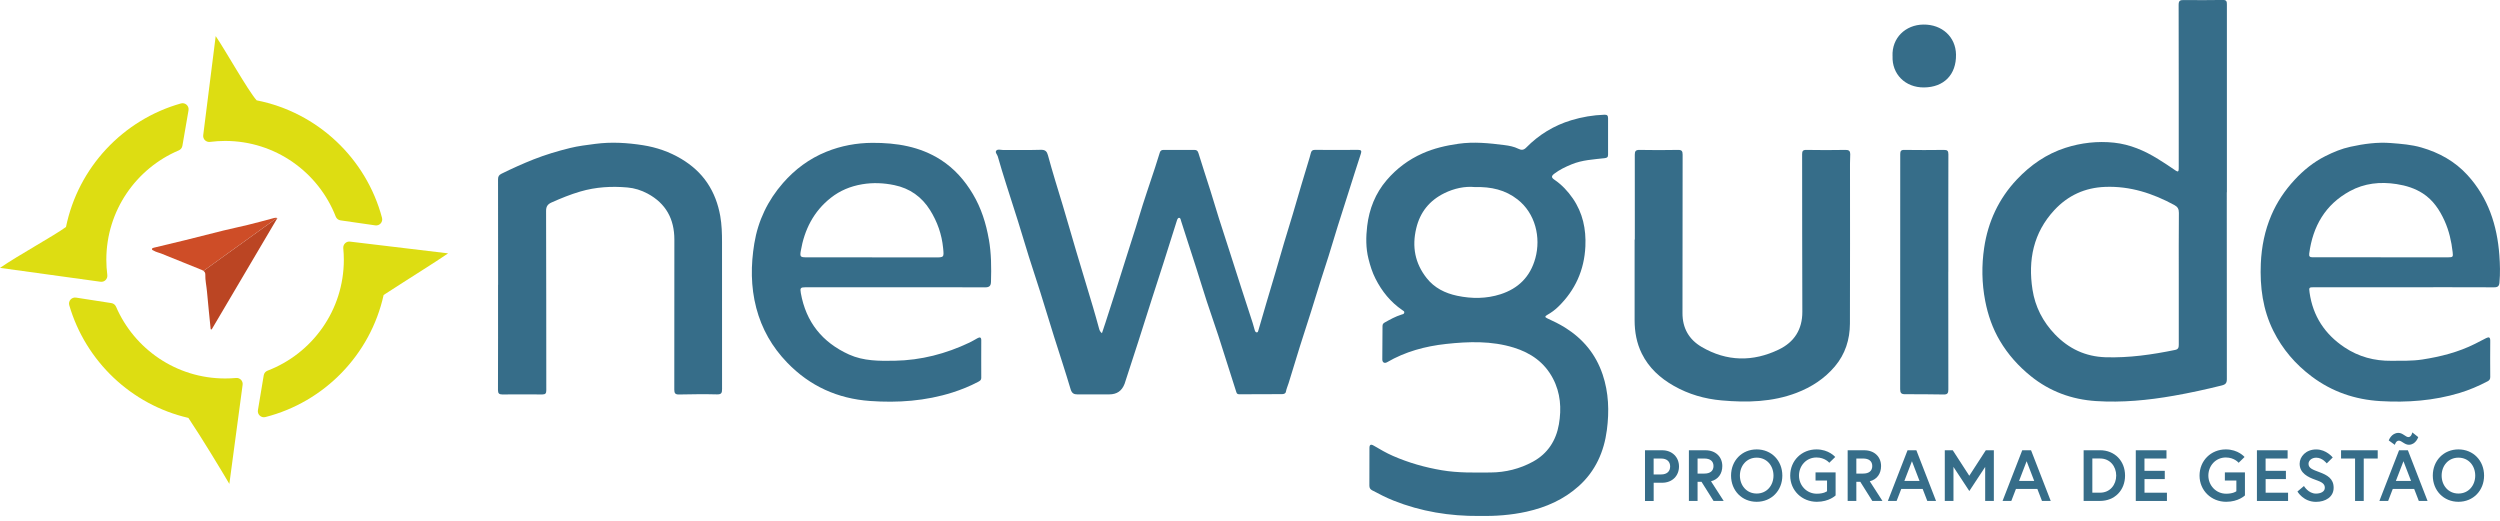
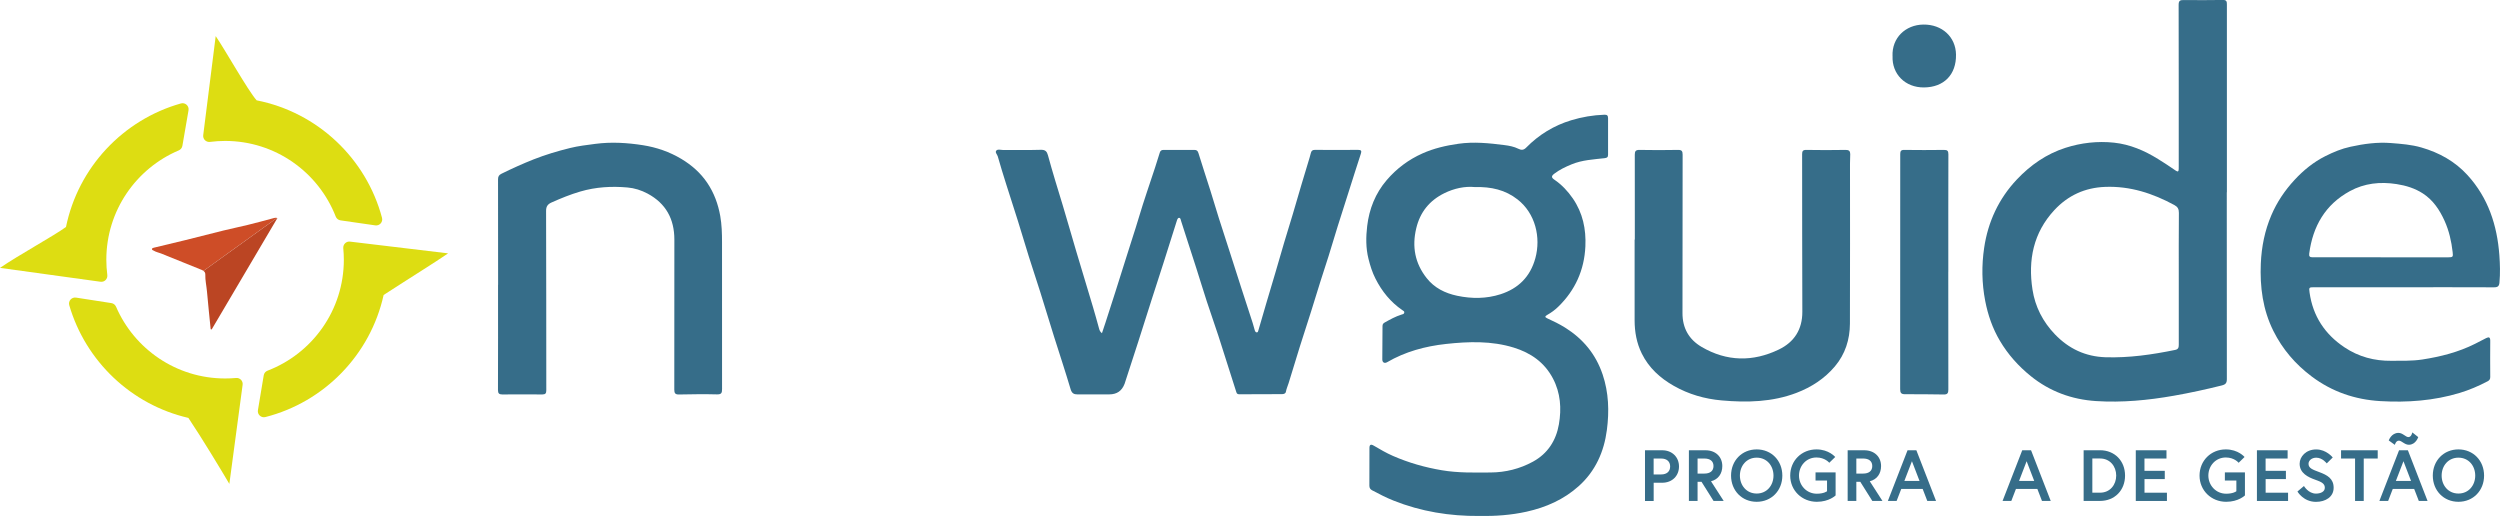
<svg xmlns="http://www.w3.org/2000/svg" id="a" viewBox="0 0 717.57 149.52">
  <defs>
    <style>.b{fill:#366d89;}.c{fill:#ce4d27;}.d{fill:#dddd12;}.e{fill:#bb4523;}</style>
  </defs>
  <g>
    <path class="b" d="M316.28,95.67c.37-1.11,.71-2.08,1.02-3.06,1.9-5.94,3.85-11.86,5.68-17.82,1.28-4.18,2.7-8.31,3.94-12.5,1.41-4.76,3.07-9.45,4.61-14.18,.47-1.43,.93-2.87,1.36-4.31,.18-.61,.56-.78,1.16-.77,2.92,.02,5.84,.02,8.76,0,.66,0,.96,.23,1.17,.9,1.11,3.61,2.3,7.2,3.44,10.8,.83,2.62,1.59,5.25,2.42,7.87,1.04,3.29,2.12,6.58,3.18,9.86,1.08,3.37,2.15,6.74,3.24,10.11,1.1,3.4,2.22,6.79,3.31,10.19,.22,.68,.37,1.38,.59,2.06,.08,.26,.24,.56,.54,.59,.36,.03,.42-.32,.49-.58,.77-2.63,1.52-5.26,2.3-7.89,.83-2.82,1.68-5.63,2.51-8.44,.86-2.94,1.7-5.88,2.57-8.81,.83-2.77,1.69-5.53,2.52-8.3,.84-2.81,1.65-5.64,2.48-8.45,.62-2.09,1.26-4.18,1.89-6.27,.27-.91,.57-1.82,.79-2.75,.16-.65,.48-.9,1.17-.9,4.12,.03,8.24,.03,12.36,0,.91,0,1.11,.26,.81,1.14-1.18,3.58-2.3,7.19-3.45,10.78-1.05,3.29-2.11,6.57-3.14,9.87-.9,2.88-1.75,5.78-2.65,8.66-.77,2.46-1.59,4.91-2.37,7.37-.9,2.84-1.75,5.69-2.65,8.53-1.07,3.37-2.17,6.72-3.23,10.09-1.1,3.49-2.15,6.99-3.22,10.48-.25,.83-.63,1.62-.79,2.49-.09,.52-.57,.7-1.11,.7-4.08,0-8.16,.03-12.23,.04-.41,0-.72-.07-.88-.59-1.69-5.38-3.4-10.76-5.14-16.13-1.08-3.32-2.26-6.6-3.34-9.92-1.05-3.21-2.02-6.44-3.05-9.66-.83-2.61-1.68-5.22-2.53-7.83-.6-1.85-1.19-3.71-1.79-5.56-.12-.37-.14-.93-.57-.95-.41-.02-.56,.51-.68,.88-1.3,4.09-2.58,8.18-3.88,12.26-1.08,3.37-2.18,6.73-3.26,10.1-1.32,4.13-2.62,8.26-3.94,12.38-1.29,4.01-2.6,8.01-3.9,12.01-.01,.04-.03,.07-.05,.11q-1.13,2.92-4.32,2.93c-3.04,0-6.08-.01-9.12,.01-1.09,0-1.66-.33-2.01-1.51-1.49-5.03-3.15-10.01-4.73-15.02-1.34-4.25-2.62-8.52-3.95-12.77-1.07-3.41-2.22-6.8-3.29-10.21-1.07-3.41-2.08-6.84-3.14-10.25-1.1-3.53-2.26-7.03-3.37-10.56-.84-2.66-1.66-5.31-2.42-7.99-.16-.56-.83-1.16-.45-1.64,.43-.54,1.27-.21,1.93-.21,3.64-.02,7.28,.06,10.92-.05,1.24-.03,1.71,.49,1.99,1.53,1.31,4.83,2.8,9.62,4.26,14.41,1.33,4.37,2.55,8.78,3.86,13.16,1.57,5.3,3.19,10.59,4.77,15.88,.63,2.1,1.21,4.21,1.79,6.32,.13,.47,.26,.91,.85,1.36Z" />
    <path class="b" d="M142.97,81.72c0-10.07,0-20.15-.02-30.22,0-.84,.24-1.27,1-1.64,3.03-1.49,6.09-2.88,9.23-4.12,3.42-1.35,6.92-2.39,10.46-3.26,2.35-.58,4.77-.86,7.19-1.18,4.61-.61,9.2-.33,13.72,.38,3.88,.61,7.59,1.88,11.03,3.94,2.99,1.8,5.51,4.02,7.44,6.89,1.93,2.87,3.1,6.06,3.71,9.48,.44,2.5,.51,5,.51,7.51,0,14.03-.01,28.07,.01,42.1,0,1.08-.1,1.64-1.45,1.6-3.64-.1-7.28-.04-10.91,.03-1.07,.02-1.35-.36-1.35-1.4,.03-14.35,0-28.7,.02-43.06,0-5.91-2.43-10.38-7.68-13.2-1.8-.96-3.76-1.59-5.79-1.76-4.56-.4-9.08-.14-13.52,1.16-2.84,.83-5.56,1.94-8.25,3.14-1.08,.48-1.59,1.12-1.58,2.44,.06,17.15,.04,34.3,.06,51.45,0,.87-.22,1.22-1.13,1.22-3.84-.03-7.68-.02-11.52,0-.91,0-1.22-.32-1.22-1.28,.04-10.07,.02-20.15,.02-30.22Z" />
    <path class="b" d="M469.24,68.74c0-8.12,.01-16.23-.01-24.35,0-1,.27-1.38,1.36-1.36,3.68,.07,7.36,.07,11.04,0,1.09-.02,1.33,.35,1.33,1.38-.03,15.15,0,30.31-.04,45.46-.01,4.32,1.86,7.57,5.48,9.7,7.23,4.24,14.75,4.34,22.2,.74,4.36-2.1,6.74-5.72,6.72-10.82-.07-15.07-.03-30.15-.06-45.22,0-.89,.21-1.26,1.21-1.24,3.76,.06,7.52,.07,11.28,0,.95-.02,1.31,.34,1.32,1.18,0,.92-.07,1.83-.07,2.75,0,15.31,.04,30.63-.02,45.94-.02,4.55-1.34,8.74-4.32,12.27-2.97,3.52-6.73,5.95-11.01,7.59-6.97,2.65-14.19,2.82-21.49,2.17-4.87-.43-9.48-1.76-13.73-4.18-3.91-2.22-7.15-5.15-9.18-9.25-1.5-3.03-2.07-6.26-2.07-9.6,0-7.72,0-15.43,0-23.15h.08Z" />
    <path class="b" d="M559.21,78c0,11.27-.01,22.54,.02,33.81,0,1.01-.24,1.44-1.32,1.42-3.72-.07-7.43-.08-11.15-.08-1.02,0-1.36-.36-1.36-1.42,.03-22.5,.03-45,.02-67.51,0-.84,.22-1.21,1.15-1.19,3.8,.05,7.6,.05,11.39,0,.99-.01,1.28,.26,1.28,1.27-.04,11.23-.02,22.46-.02,33.69Z" />
    <path class="b" d="M543.21,16.12c-.22-5.28,3.74-9,8.84-9.07,5.39-.07,9.28,3.55,9.38,8.58,.11,5.81-3.48,9.42-9.18,9.47-5.44,.05-9.24-3.88-9.03-8.98Z" />
    <path class="b" d="M459.99,107.46c-1.97-5.83-5.63-10.22-10.8-13.45-1.62-1.01-3.34-1.84-5.07-2.63-.78-.35-.68-.61-.02-.99,1.15-.65,2.22-1.43,3.16-2.35,4.88-4.74,7.48-10.54,7.79-17.32,.23-4.93-.74-9.59-3.59-13.74-1.45-2.11-3.19-3.96-5.32-5.41-.9-.61-.88-1.05-.03-1.7,1.53-1.16,3.22-1.98,4.99-2.7,3.05-1.26,6.28-1.4,9.48-1.77,.71-.08,.98-.29,.98-1.01-.02-3.48-.02-6.96,0-10.44,0-.79-.27-1.05-1.06-1.02-3.24,.11-6.44,.65-9.52,1.59-4.95,1.5-9.29,4.15-12.92,7.85-.77,.79-1.45,.73-2.23,.34-1.27-.63-2.66-.89-3.99-1.06-4.39-.56-8.79-1.02-13.25-.38-3.57,.51-7.02,1.3-10.31,2.77-3.99,1.78-7.4,4.33-10.25,7.65-3.27,3.81-5.03,8.31-5.61,13.19-.37,3.1-.41,6.28,.37,9.4,.49,1.97,1.09,3.89,2.01,5.7,1.84,3.64,4.33,6.73,7.73,9.05,.25,.17,.61,.31,.54,.71-.08,.44-.5,.46-.83,.57-1.68,.53-3.21,1.37-4.74,2.23-.41,.23-.68,.48-.68,1.02,0,3.2-.06,6.4-.06,9.59,0,.89,.62,1.25,1.37,.82,5.23-3.05,10.96-4.59,16.89-5.24,6.53-.71,13.08-.93,19.49,1.05,4.88,1.51,8.79,4.23,11.22,8.84,2.2,4.17,2.5,8.64,1.72,13.17-.81,4.67-3.22,8.41-7.44,10.72-3.76,2.06-7.87,3.08-12.16,3.11-4.67,.03-9.33,.15-13.99-.64-4.87-.82-9.54-2.15-14.05-4.12-1.9-.83-3.69-1.88-5.48-2.93-.87-.52-1.26-.31-1.26,.68-.01,3.6,0,7.2-.02,10.8,0,.66,.26,1.04,.8,1.33,2.01,1.07,4.03,2.11,6.14,2.95,7.9,3.15,16.13,4.48,24.61,4.41,4.57,.08,9.11-.24,13.58-1.23,5.58-1.24,10.68-3.49,14.97-7.34,4.8-4.31,7.26-9.88,8.07-16.11,.7-5.35,.54-10.73-1.23-15.97Zm-19.31-33.32c-1.46,5.33-4.91,8.68-9.99,10.32-4.04,1.3-8.23,1.32-12.42,.44-3.51-.74-6.56-2.26-8.79-5.09-3.34-4.24-4.24-8.99-2.98-14.27,1.11-4.69,3.84-8,8.05-10.08,2.85-1.41,5.95-2.04,8.7-1.77,4.81-.12,8.83,.82,12.33,3.56,5.09,3.97,6.76,10.85,5.1,16.9Z" />
-     <path class="b" d="M639.18,55.19h0c0-8,0-15.99,0-23.99,0-9.96,0-19.91,0-29.87,0-.81-.04-1.36-1.13-1.34-3.76,.06-7.52,.06-11.28,.02-1.04-.01-1.44,.2-1.44,1.38,.04,15.35,.03,30.7,.03,46.06,0,.36,0,.72-.01,1.08-.03,.62-.16,.92-.86,.44-1.66-1.16-3.36-2.27-5.09-3.34-3.9-2.42-8.05-4.19-12.61-4.68-4.72-.5-9.43,.03-13.95,1.48-5.44,1.75-10.02,4.93-13.95,9.09-5.23,5.55-8.28,12.17-9.38,19.61-.75,5.05-.68,10.17,.3,15.25,.79,4.07,2.12,7.91,4.23,11.46,2.31,3.9,5.28,7.23,8.83,10.1,5.5,4.44,11.81,6.73,18.75,7.18,7.48,.48,14.92-.23,22.3-1.53,4.63-.81,9.22-1.81,13.78-2.95,1.13-.28,1.47-.71,1.47-1.84-.03-17.87-.02-35.74-.02-53.61Zm-13.81,24.65c0,6.36,0,12.72,0,19.07,0,.8-.1,1.34-1.06,1.53-6.59,1.35-13.21,2.31-19.96,2.1-5.75-.18-10.55-2.44-14.52-6.57-3.48-3.62-5.69-7.93-6.45-12.85-1.31-8.49,.25-16.32,6.27-22.81,3.91-4.21,8.77-6.45,14.59-6.67,7.17-.27,13.66,1.85,19.86,5.21,.94,.51,1.31,1.13,1.3,2.25-.06,6.24-.03,12.48-.03,18.71Z" />
+     <path class="b" d="M639.18,55.19c0-8,0-15.99,0-23.99,0-9.96,0-19.91,0-29.87,0-.81-.04-1.36-1.13-1.34-3.76,.06-7.52,.06-11.28,.02-1.04-.01-1.44,.2-1.44,1.38,.04,15.35,.03,30.7,.03,46.06,0,.36,0,.72-.01,1.08-.03,.62-.16,.92-.86,.44-1.66-1.16-3.36-2.27-5.09-3.34-3.9-2.42-8.05-4.19-12.61-4.68-4.72-.5-9.43,.03-13.95,1.48-5.44,1.75-10.02,4.93-13.95,9.09-5.23,5.55-8.28,12.17-9.38,19.61-.75,5.05-.68,10.17,.3,15.25,.79,4.07,2.12,7.91,4.23,11.46,2.31,3.9,5.28,7.23,8.83,10.1,5.5,4.44,11.81,6.73,18.75,7.18,7.48,.48,14.92-.23,22.3-1.53,4.63-.81,9.22-1.81,13.78-2.95,1.13-.28,1.47-.71,1.47-1.84-.03-17.87-.02-35.74-.02-53.61Zm-13.81,24.65c0,6.36,0,12.72,0,19.07,0,.8-.1,1.34-1.06,1.53-6.59,1.35-13.21,2.31-19.96,2.1-5.75-.18-10.55-2.44-14.52-6.57-3.48-3.62-5.69-7.93-6.45-12.85-1.31-8.49,.25-16.32,6.27-22.81,3.91-4.21,8.77-6.45,14.59-6.67,7.17-.27,13.66,1.85,19.86,5.21,.94,.51,1.31,1.13,1.3,2.25-.06,6.24-.03,12.48-.03,18.71Z" />
    <path class="b" d="M717.39,73.27c-.64-8.63-3.2-16.48-9.14-23-3.62-3.97-8.13-6.45-13.22-7.93-2.84-.83-5.8-1.05-8.74-1.28-3.92-.31-7.79,.22-11.62,1.06-2.55,.55-4.93,1.54-7.24,2.7-3.39,1.71-6.28,4.06-8.84,6.83-2.78,3-5.04,6.35-6.65,10.13-1.89,4.42-2.81,9.03-3.02,13.82-.29,6.76,.56,13.3,3.62,19.42,2.61,5.22,6.29,9.52,10.98,13.04,5.87,4.41,12.49,6.65,19.72,7.07,7.69,.45,15.32-.1,22.76-2.35,2.79-.85,5.46-1.99,8.04-3.35,.51-.27,.73-.61,.73-1.21-.03-3.48-.03-6.96,0-10.44,0-.98-.37-1.13-1.16-.74-1.07,.54-2.12,1.1-3.19,1.64-4.78,2.4-9.91,3.7-15.16,4.51-2.93,.45-5.9,.34-8.86,.37-4.89,.06-9.4-1.15-13.46-3.86-5.64-3.76-9.08-8.97-10.03-15.73-.21-1.5-.16-1.52,1.38-1.52,8.56,0,17.12,0,25.67,0,8.64,0,17.28-.02,25.91,.02,1.09,0,1.46-.35,1.55-1.41,.23-2.6,.16-5.19-.03-7.78Zm-14.67,.6c-4.71,.01-9.43,0-14.14,0-1.76,0-3.52,0-5.27,0v-.03c-6.51,0-13.02,0-19.54,.01-.79,0-1.07-.26-.96-1.07,1.03-7.83,4.6-14.06,11.65-17.91,4.18-2.28,8.7-2.77,13.44-2.03,2.74,.43,5.26,1.21,7.55,2.7,2.93,1.91,4.79,4.71,6.21,7.85,1.29,2.86,1.97,5.88,2.32,8.99,.15,1.33,.09,1.48-1.25,1.48Z" />
-     <path class="b" d="M283.82,68.69c-.8-4.6-2.18-8.96-4.57-12.98-2.35-3.95-5.32-7.33-9.21-9.83-6-3.85-12.76-4.91-19.67-4.88-4.48,.02-8.93,.83-13.18,2.55-4.91,1.99-9.01,5.05-12.44,8.97-4.36,4.99-7.16,10.79-8.24,17.35-1.02,6.2-1.04,12.39,.56,18.52,1.58,6.02,4.55,11.22,8.89,15.71,6.51,6.75,14.51,10.33,23.74,10.99,8,.58,15.97,.01,23.69-2.44,2.51-.8,4.95-1.78,7.28-3.01,.47-.25,.98-.47,.98-1.21-.03-3.6,0-7.2,0-10.79,0-.86-.43-.93-1.08-.57-.77,.43-1.52,.88-2.31,1.26-6.78,3.22-13.88,5.07-21.41,5.21-4.49,.08-8.97,.11-13.17-1.79-7.65-3.47-12.34-9.3-13.82-17.62-.26-1.48-.1-1.68,1.4-1.68,8.6,0,17.19,0,25.79,0,8.56,0,17.11-.03,25.67,.03,1.28,0,1.69-.44,1.72-1.62,.12-4.07,.1-8.12-.61-12.17Zm-15.51,5.19c-6,0-11.99,0-17.99,0v-.02c-6.32,0-12.63,.01-18.95,0-1.64,0-1.8-.22-1.53-1.8,1.04-6.14,3.69-11.4,8.65-15.3,2.63-2.07,5.61-3.3,8.97-3.87,3.15-.53,6.22-.38,9.25,.25,4.4,.91,7.86,3.33,10.26,7.19,2.08,3.34,3.35,6.94,3.73,10.86,.26,2.7,.3,2.7-2.4,2.7Z" />
  </g>
  <g>
    <g>
      <path class="d" d="M128.61,72.72l-28.15-3.37c-1.1-.13-2.03,.79-1.93,1.9s.16,2.19,.16,3.31c0,14.53-9.09,26.92-21.89,31.83-.58,.22-1,.72-1.1,1.33l-1.67,10.02c-.21,1.23,.93,2.28,2.14,1.97,16.93-4.32,30.15-17.91,33.94-35.04,7.54-4.9,14.58-9.24,18.49-11.94Z" />
      <path class="d" d="M31.99,87l-10.17-1.58c-1.25-.19-2.29,.98-1.94,2.19,4.69,16.06,17.77,28.54,34.19,32.34,3.85,5.72,9.5,15.11,11.76,18.94l3.81-28.45c.15-1.11-.77-2.05-1.89-1.95-1.03,.1-2.08,.14-3.14,.14-14.03,0-26.07-8.48-31.3-20.59-.24-.55-.73-.95-1.32-1.04Z" />
      <path class="d" d="M52.35,41.86l1.76-10.2c.22-1.25-.95-2.32-2.18-1.97-16.63,4.69-29.49,18.37-32.99,35.46C15.48,67.68,5.3,73.24,0,76.89l28.85,3.98c1.14,.16,2.1-.81,1.95-1.95-.18-1.43-.28-2.89-.28-4.37,0-14.1,8.57-26.2,20.78-31.38,.55-.23,.94-.71,1.05-1.3Z" />
      <path class="d" d="M61.91,10.37l-3.58,28.43c-.14,1.13,.82,2.07,1.95,1.93,1.42-.18,2.86-.28,4.32-.28,14.46,0,26.8,9,31.76,21.7,.23,.59,.74,1.01,1.37,1.1l9.99,1.44c1.23,.18,2.25-.96,1.93-2.17-4.54-17.06-18.51-30.28-35.99-33.72-2.54-2.88-9.06-14.53-11.75-18.44Z" />
    </g>
    <path class="c" d="M78.41,62.64c-2.42,.66-4.84,1.31-7.28,1.91-2.32,.57-4.66,1.04-6.97,1.61-3.66,.9-7.31,1.86-10.97,2.76-3.01,.75-6.03,1.46-9.05,2.18-.25,.06-.51,.14-.52,.4-.02,.28,.29,.31,.49,.44,.65,.41,1.41,.53,2.11,.81,3.9,1.58,7.8,3.17,11.71,4.73,.18,.07,.34,.16,.48,.26l21.1-15.19c-.45-.1-.76,0-1.08,.08Z" />
    <path class="e" d="M58.4,77.75c.34,.24,.54,.56,.53,1.05-.05,1.65,.34,3.26,.48,4.89,.32,3.61,.7,7.21,1.06,10.81l.28,.07c6.28-10.65,12.56-21.29,18.87-31.98-.04-.01-.08-.01-.12-.02l-21.1,15.19Z" />
  </g>
  <g>
    <path class="b" d="M472.15,129.24h4.95c2.89,0,4.82,2,4.82,4.66s-1.93,4.66-4.82,4.66h-2.45v5.24h-2.49v-14.55Zm7.23,4.66c0-1.37-.89-2.29-2.6-2.29h-2.14v4.57h2.14c1.7,0,2.6-.91,2.6-2.29Z" />
    <path class="b" d="M484.75,129.24h4.78c2.89,0,4.82,1.87,4.82,4.53,0,2.18-1.16,3.84-3.24,4.37l3.64,5.65h-2.91l-3.45-5.49h-1.14v5.49h-2.49v-14.55Zm7.07,4.53c0-1.43-1-2.16-2.6-2.16h-1.97v4.32h1.97c1.6,0,2.6-.73,2.6-2.16Z" />
    <path class="b" d="M511.58,136.51c0,4.3-3.12,7.52-7.36,7.52s-7.36-3.22-7.36-7.52,3.12-7.52,7.36-7.52,7.36,3.22,7.36,7.52Zm-2.54,0c0-2.81-1.89-5.15-4.82-5.15s-4.82,2.35-4.82,5.15,1.89,5.15,4.82,5.15,4.82-2.35,4.82-5.15Z" />
    <path class="b" d="M524.41,141v-3.08h-3.3v-2.33h5.76v6.61s-1.85,1.83-5.38,1.83c-4.26,0-7.65-3.22-7.65-7.52s3.28-7.52,7.54-7.52c3.57,0,5.38,2.18,5.38,2.18l-1.71,1.66s-1.21-1.52-3.68-1.52c-2.93,0-5.01,2.39-5.01,5.2s2.18,5.2,5.11,5.2c2.08,0,2.93-.71,2.93-.71Z" />
    <path class="b" d="M530.32,129.24h4.78c2.89,0,4.82,1.87,4.82,4.53,0,2.18-1.16,3.84-3.24,4.37l3.64,5.65h-2.91l-3.45-5.49h-1.14v5.49h-2.49v-14.55Zm7.07,4.53c0-1.43-1-2.16-2.6-2.16h-1.97v4.32h1.97c1.6,0,2.6-.73,2.6-2.16Z" />
    <path class="b" d="M547.51,129.24h2.54l5.65,14.55h-2.51l-1.33-3.45h-6.15l-1.33,3.45h-2.51l5.65-14.55Zm-.91,8.81h4.36l-2.18-5.67-2.18,5.67Z" />
-     <path class="b" d="M560.5,129.24l4.74,7.32,4.74-7.32h2.31v14.55h-2.49v-9.77l-4.55,6.92-4.55-6.92v9.77h-2.49v-14.55h2.31Z" />
    <path class="b" d="M580.43,129.24h2.54l5.65,14.55h-2.51l-1.33-3.45h-6.15l-1.33,3.45h-2.51l5.65-14.55Zm-.91,8.81h4.36l-2.18-5.67-2.18,5.67Z" />
    <path class="b" d="M609.95,136.51c0,4.2-2.95,7.27-7.19,7.27h-4.7v-14.55h4.7c4.24,0,7.19,3.08,7.19,7.27Zm-2.54,0c0-2.66-1.79-4.91-4.61-4.91h-2.24v9.81h2.24c2.83,0,4.61-2.27,4.61-4.9Z" />
    <path class="b" d="M615.53,135.14h5.82v2.37h-5.82v3.91h6.44v2.37h-8.94v-14.55h8.81v2.37h-6.32v3.53Z" />
    <path class="b" d="M641.9,141v-3.08h-3.3v-2.33h5.76v6.61s-1.85,1.83-5.38,1.83c-4.26,0-7.65-3.22-7.65-7.52s3.28-7.52,7.54-7.52c3.57,0,5.38,2.18,5.38,2.18l-1.7,1.66s-1.21-1.52-3.68-1.52c-2.93,0-5.01,2.39-5.01,5.2s2.18,5.2,5.11,5.2c2.08,0,2.93-.71,2.93-.71Z" />
    <path class="b" d="M650.3,135.14h5.82v2.37h-5.82v3.91h6.44v2.37h-8.94v-14.55h8.81v2.37h-6.32v3.53Z" />
    <path class="b" d="M664.61,137.72c-2.14-.75-4.55-1.91-4.55-4.61,0-2.06,1.83-4.11,4.76-4.11s4.74,2.31,4.74,2.31l-1.72,1.7s-1.21-1.64-3.01-1.64c-1.25,0-2.22,.77-2.22,1.75,0,1.27,1.14,1.66,3.14,2.41,2.22,.83,4.07,1.83,4.07,4.47s-2.33,4.05-5.07,4.05c-3.64,0-5.32-2.97-5.32-2.97l1.87-1.58s1.25,2.18,3.45,2.18c1.25,0,2.54-.5,2.54-1.68s-.93-1.66-2.66-2.27Z" />
    <path class="b" d="M675.96,131.61h-4.01v-2.37h10.52v2.37h-4.01v12.18h-2.49v-12.18Z" />
    <path class="b" d="M688.59,129.24h2.54l5.65,14.55h-2.51l-1.33-3.45h-6.15l-1.33,3.45h-2.51l5.65-14.55Zm-2.95-2.83s.73-2.16,2.79-2.16c1.23,0,2.06,1.21,2.85,1.21,.89,0,1.12-1.35,1.12-1.35l1.7,1.35s-.69,2.2-2.7,2.2c-1.21,0-2.06-1.18-2.85-1.18-.89,0-1.16,1.21-1.16,1.21l-1.75-1.27Zm2.04,11.64h4.36l-2.18-5.67-2.18,5.67Z" />
    <path class="b" d="M713,136.51c0,4.3-3.12,7.52-7.36,7.52s-7.36-3.22-7.36-7.52,3.12-7.52,7.36-7.52,7.36,3.22,7.36,7.52Zm-2.54,0c0-2.81-1.89-5.15-4.82-5.15s-4.82,2.35-4.82,5.15,1.89,5.15,4.82,5.15,4.82-2.35,4.82-5.15Z" />
  </g>
</svg>